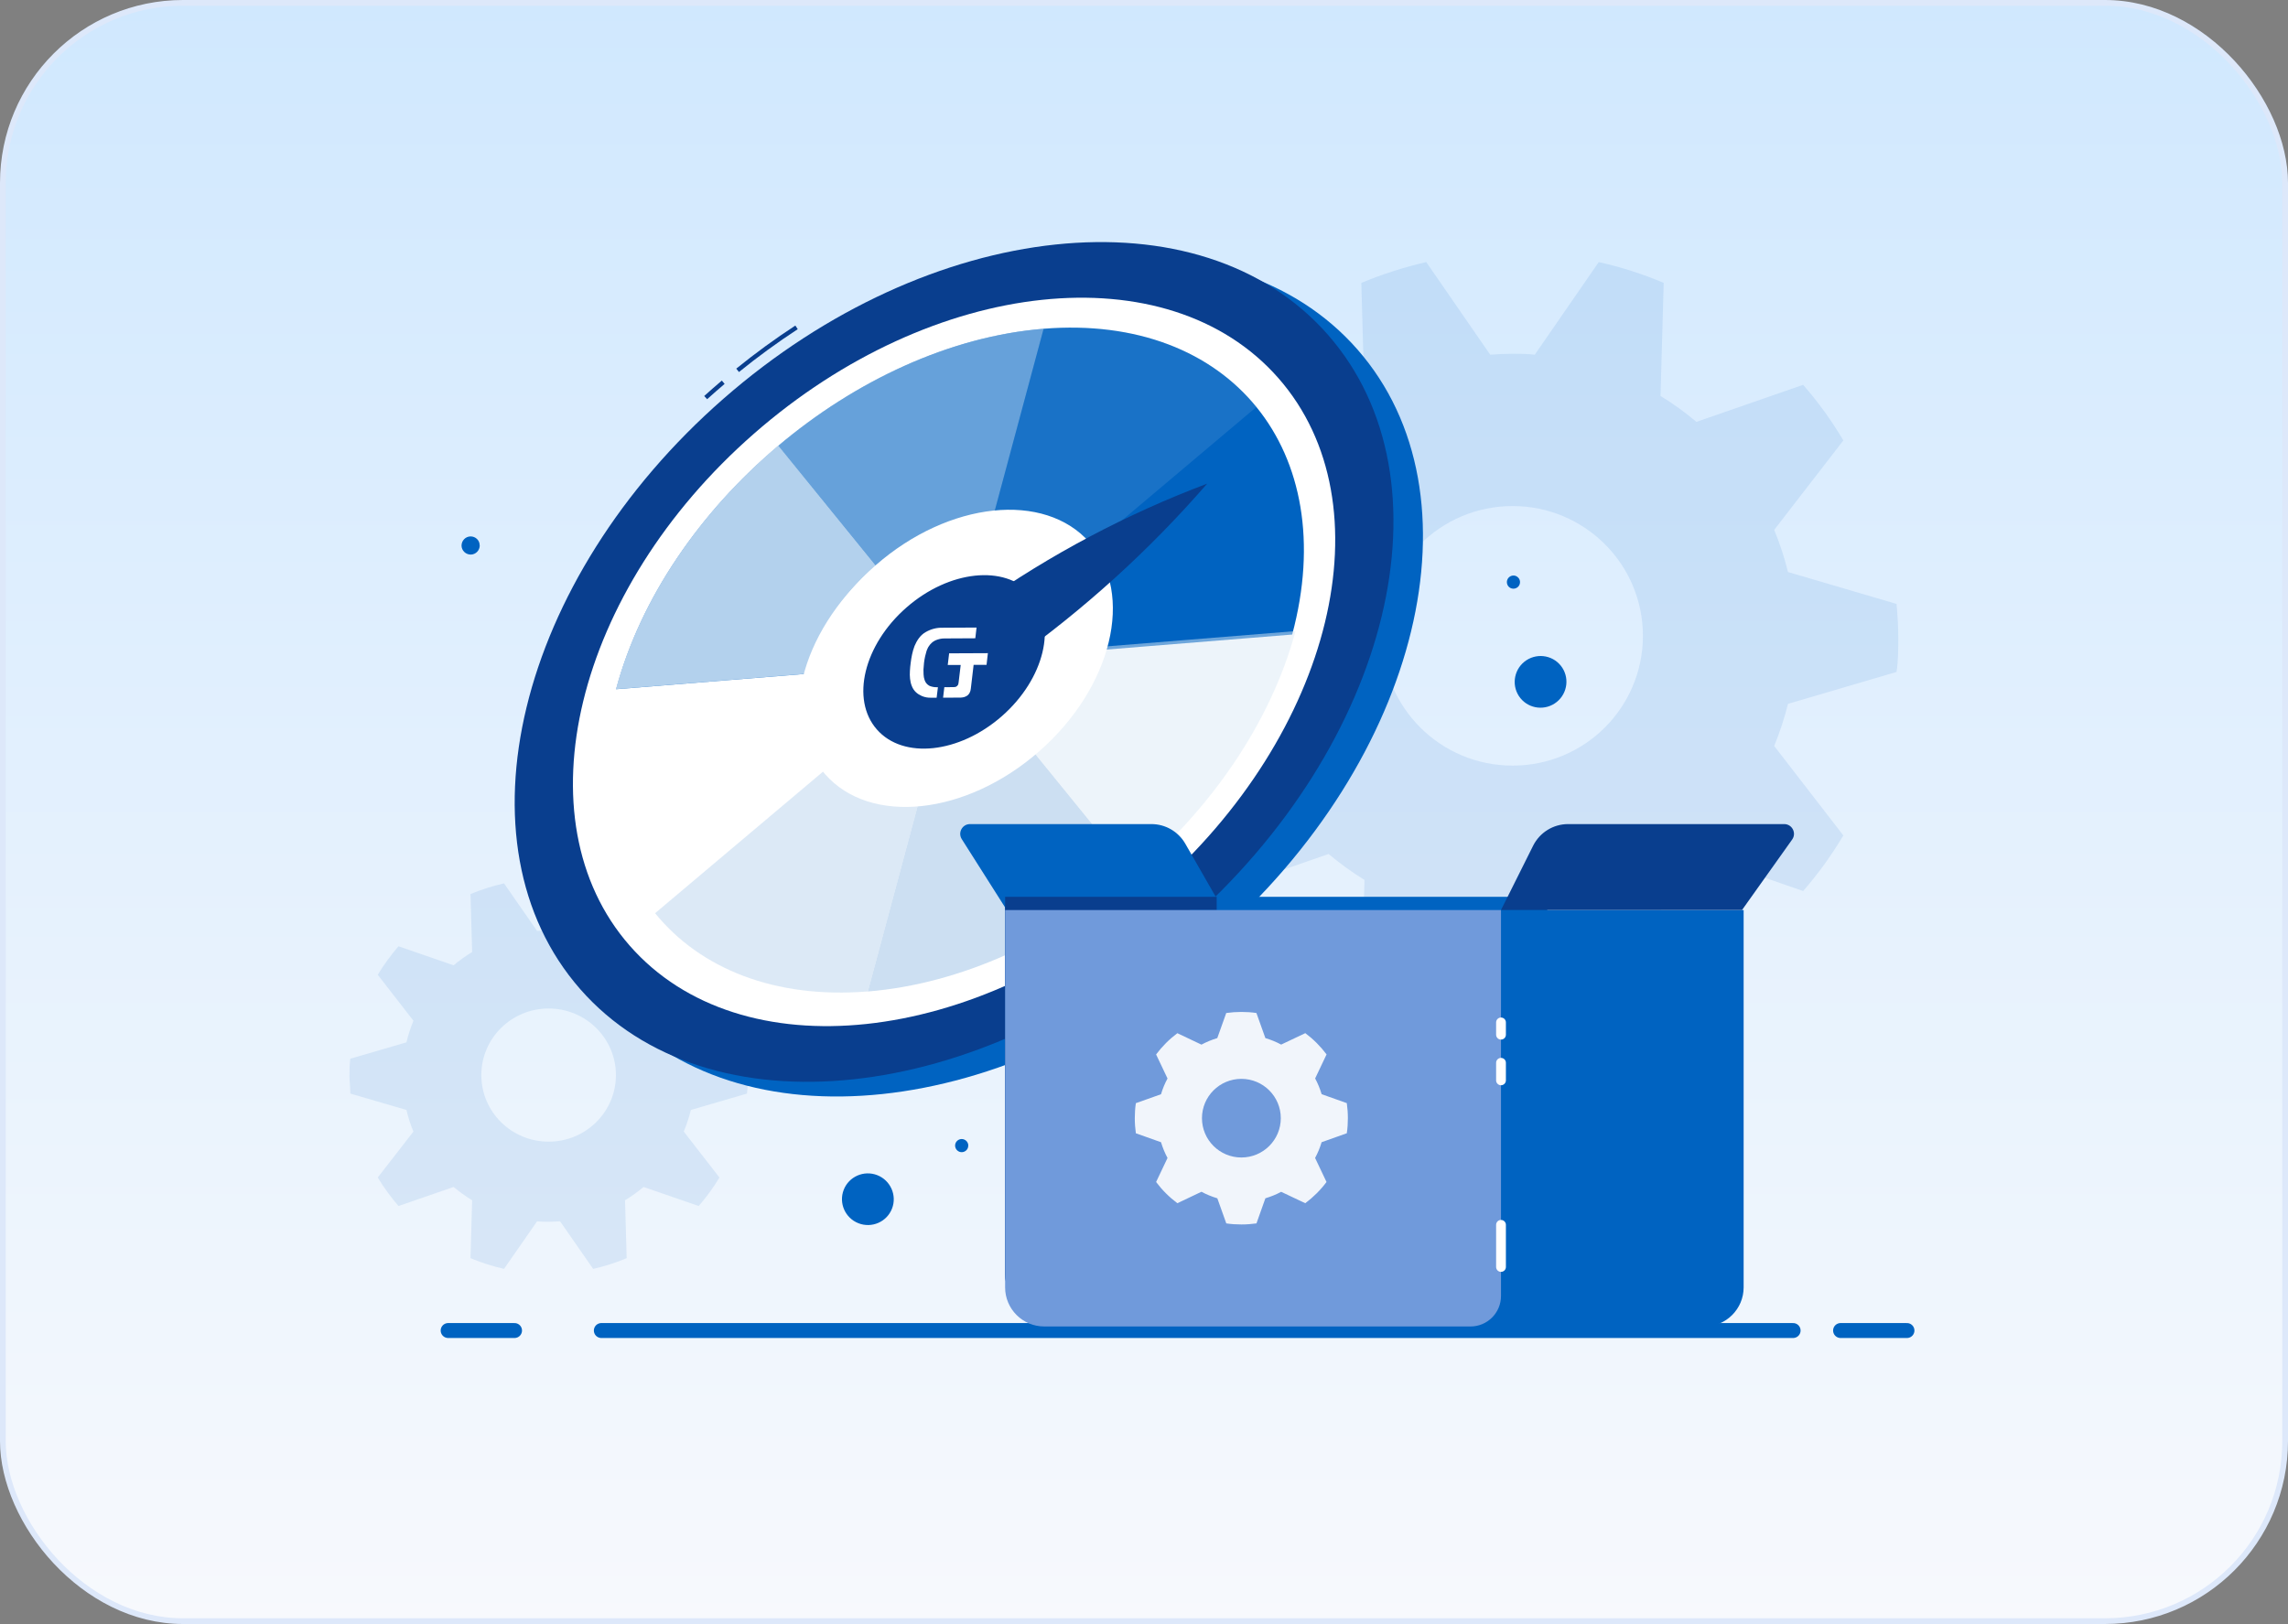
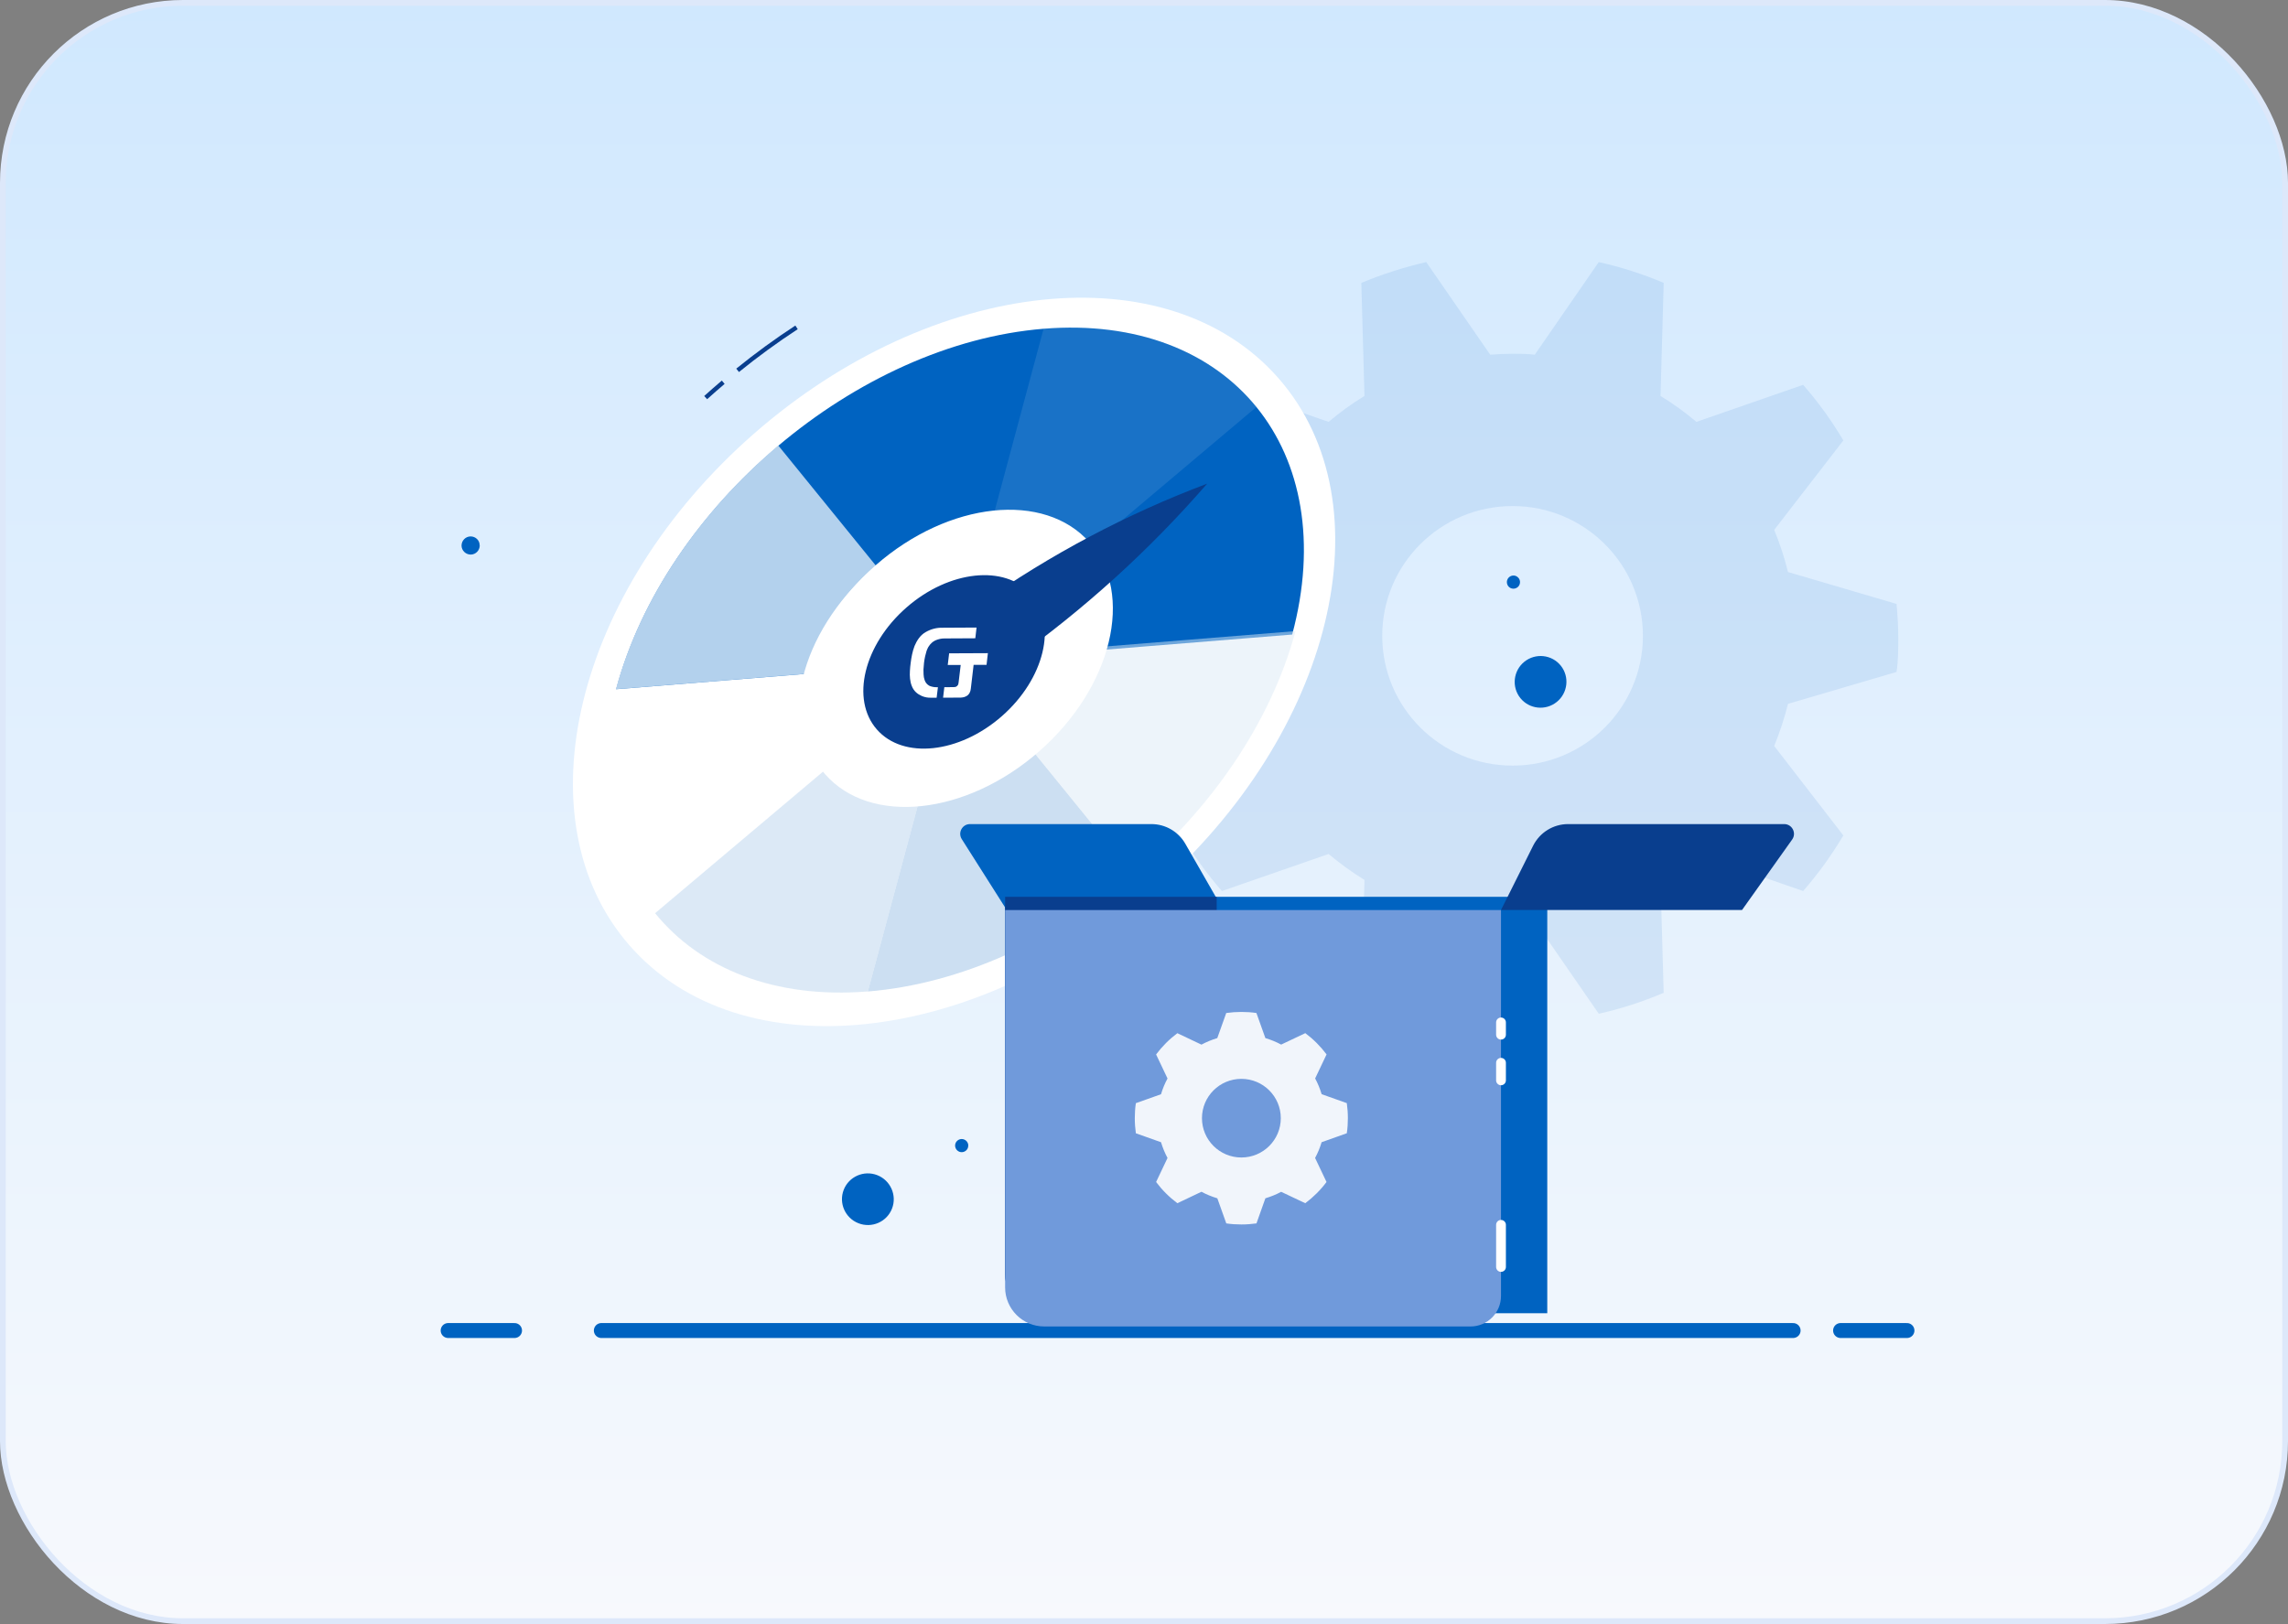
<svg xmlns="http://www.w3.org/2000/svg" width="400" height="284" viewBox="0 0 400 284" fill="none">
  <rect x="0" y="0" width="400" height="284" fill="#808080" stroke="none" />
  <rect x="0.5" y="0.5" width="399" height="283" rx="31.5" fill="url(#paint0_linear_3163_43765)" />
  <rect x="0.5" y="0.5" width="399" height="283" rx="31.5" stroke="#DDE8FA" />
-   <path opacity="0.1" d="M95.914 162.712C96.586 162.712 97.243 162.712 97.92 162.791L103.697 154.48C105.703 154.93 107.674 155.552 109.557 156.348L109.271 166.488C110.412 167.179 111.489 167.955 112.512 168.81L122.148 165.484C123.512 167.036 124.722 168.696 125.775 170.47L119.539 178.5C120.043 179.721 120.463 180.991 120.784 182.28L130.583 185.141C130.677 186.164 130.731 187.172 130.731 188.18C130.731 189.188 130.731 190.221 130.583 191.244L120.784 194.105C120.468 195.395 120.048 196.65 119.539 197.885L125.775 205.915C124.722 207.689 123.507 209.349 122.148 210.901L112.512 207.575C111.489 208.435 110.397 209.206 109.271 209.898L109.557 220.023C107.655 220.818 105.698 221.456 103.697 221.896L97.92 213.584C97.248 213.584 96.591 213.663 95.914 213.663C95.237 213.663 94.575 213.663 93.893 213.584L88.116 221.896C86.11 221.441 84.138 220.813 82.256 220.023L82.542 209.898C81.401 209.206 80.324 208.415 79.301 207.575L69.67 210.901C68.316 209.349 67.096 207.669 66.043 205.915L72.279 197.885C71.77 196.665 71.35 195.395 71.058 194.105L61.25 191.244C61.25 190.236 61.102 189.213 61.102 188.18C61.102 187.148 61.102 186.149 61.25 185.141L71.058 182.28C71.37 180.991 71.77 179.735 72.279 178.5L66.043 170.47C67.096 168.711 68.316 167.036 69.67 165.484L79.301 168.81C80.324 167.95 81.401 167.179 82.542 166.488L82.256 156.348C84.158 155.562 86.115 154.939 88.116 154.48L93.893 162.791C94.565 162.742 95.222 162.712 95.914 162.712ZM84.148 188.007C84.148 194.436 89.416 199.649 95.914 199.649C102.412 199.649 107.679 194.441 107.679 188.007C107.679 181.574 102.412 176.365 95.914 176.365C89.416 176.365 84.148 181.574 84.148 188.007Z" fill="#0063C1" />
  <path opacity="0.1" d="M264.437 61.866C265.742 61.866 267.013 61.866 268.318 62.031L279.504 45.831C283.386 46.704 287.198 47.915 290.855 49.472L290.301 69.244C292.506 70.593 294.598 72.107 296.577 73.776L315.233 67.298C317.878 70.317 320.22 73.569 322.261 77.02L310.175 92.666C311.161 95.045 311.965 97.518 312.587 100.035L331.562 105.614C331.744 107.603 331.865 109.575 331.865 111.539C331.865 113.502 331.865 115.517 331.562 117.507L312.587 123.085C311.965 125.602 311.161 128.05 310.175 130.454L322.261 146.101C320.212 149.552 317.869 152.804 315.233 155.822L296.577 149.344C294.598 151.014 292.488 152.527 290.301 153.876L290.855 173.623C287.181 175.179 283.386 176.416 279.504 177.281L268.318 161.081C267.013 161.081 265.742 161.237 264.437 161.237C263.131 161.237 261.843 161.237 260.529 161.081L249.343 177.281C245.462 176.39 241.649 175.179 237.993 173.623L238.546 153.876C236.342 152.527 234.25 150.996 232.27 149.344L213.615 155.822C210.996 152.804 208.627 149.535 206.587 146.101L218.672 130.454C217.687 128.076 216.883 125.602 216.303 123.085L197.303 117.507C197.303 115.535 197 113.545 197 111.539C197 109.532 197 107.577 197.303 105.614L216.303 100.035C216.9 97.518 217.678 95.071 218.672 92.666L206.587 77.02C208.636 73.586 210.996 70.317 213.615 67.298L232.27 73.776C234.25 72.107 236.333 70.593 238.546 69.244L237.993 49.472C241.667 47.941 245.462 46.73 249.343 45.831L260.529 62.031C261.835 61.935 263.105 61.866 264.437 61.866ZM241.649 111.193C241.649 123.734 251.85 133.888 264.437 133.888C277.023 133.888 287.224 123.734 287.224 111.193C287.224 98.651 277.023 88.497 264.437 88.497C251.85 88.497 241.649 98.66 241.649 111.193Z" fill="#0063C1" />
  <path d="M129.192 65.059L128.715 64.468C132.027 61.784 135.472 59.269 139.049 56.93L139.464 57.566C135.913 59.887 132.486 62.385 129.192 65.059Z" fill="#093E8E" />
  <path d="M123.626 69.81L123.113 69.254C124.12 68.345 125.162 67.427 126.196 66.553L126.682 67.136C125.648 68.009 124.624 68.91 123.617 69.819L123.626 69.81Z" fill="#093E8E" />
-   <path d="M212.292 164.34C248.389 132.74 259.592 86.523 237.313 61.111C215.034 35.698 167.711 40.714 131.614 72.314C95.516 103.914 84.314 150.131 106.593 175.543C128.872 200.956 176.195 195.94 212.292 164.34Z" fill="#0063C1" />
-   <path d="M207.136 161.773C243.233 130.173 254.435 83.956 232.156 58.544C209.878 33.131 162.555 38.147 126.457 69.747C90.36 101.347 79.158 147.564 101.437 172.977C123.716 198.389 171.039 193.373 207.136 161.773Z" fill="#093E8E" />
  <path d="M201.787 155.667C233.1 128.255 242.818 88.165 223.493 66.122C204.168 44.079 163.118 48.431 131.806 75.843C100.493 103.254 90.775 143.344 110.1 165.387C129.425 187.43 170.475 183.078 201.787 155.667Z" fill="white" />
  <path d="M182.443 57.492C149.798 60.14 116.341 88.383 107.703 120.527L225.907 110.969C234.545 78.798 215.087 54.862 182.443 57.492Z" fill="#0063C1" />
  <path opacity="0.7" d="M107.684 120.52L166.79 115.737L136.071 77.918C122.549 89.338 112.02 104.439 107.684 120.529V120.52Z" fill="white" />
-   <path opacity="0.4" d="M182.44 57.49C166.127 58.814 149.593 66.528 136.07 77.931L166.807 115.742L182.449 57.49H182.44Z" fill="white" />
  <path opacity="0.1" d="M182.447 57.486L166.805 115.737L219.649 71.175C211.788 61.502 198.76 56.171 182.438 57.495L182.447 57.486Z" fill="white" />
  <path d="M181.077 132.039C193.853 120.855 197.818 104.498 189.933 95.504C182.049 86.51 165.3 88.285 152.524 99.47C139.748 110.654 135.783 127.012 143.667 136.005C151.552 144.999 168.301 143.224 181.077 132.039Z" fill="white" />
  <path opacity="0.5" d="M226.488 110.365L167.382 115.148L198.101 152.967C211.623 141.547 222.152 126.445 226.488 110.356L226.488 110.365Z" fill="#DDEAF7" />
  <path opacity="0.2" d="M151.731 173.388C168.045 172.064 184.579 164.351 198.102 152.947L167.365 115.137L151.723 173.388L151.731 173.388Z" fill="#0063C1" />
  <path opacity="0.5" d="M151.729 173.387L167.371 115.136L114.527 159.698C122.388 169.371 135.415 174.702 151.738 173.378L151.729 173.387Z" fill="#BBD5EE" />
  <path d="M153.095 98.846C140.319 110.03 136.354 126.387 144.238 135.381C152.123 144.375 168.872 142.599 181.648 131.415C194.424 120.231 198.389 103.873 190.504 94.879C182.62 85.886 165.871 87.661 153.095 98.846Z" fill="white" />
  <path d="M175.133 125.256C182.589 118.729 184.902 109.182 180.299 103.932C175.696 98.681 165.92 99.716 158.465 106.243C151.009 112.77 148.696 122.317 153.299 127.567C157.902 132.818 167.678 131.783 175.133 125.256Z" fill="#093E8E" />
  <path fill-rule="evenodd" clip-rule="evenodd" d="M165.093 120.172C165.021 120.781 164.948 121.393 164.875 122.007C165.893 122.004 166.915 122 167.942 121.995C168.14 121.992 168.344 121.954 168.54 121.909C168.755 121.843 168.956 121.751 169.141 121.618C169.285 121.494 169.414 121.344 169.508 121.175C169.632 120.936 169.713 120.665 169.727 120.405C169.887 119.031 170.049 117.651 170.213 116.267C170.966 116.264 171.719 116.263 172.473 116.264C172.551 115.581 172.629 114.901 172.707 114.223C170.448 114.228 168.189 114.238 165.931 114.253C165.848 114.936 165.768 115.614 165.689 116.288C166.442 116.289 167.198 116.288 167.955 116.284C167.835 117.301 167.713 118.319 167.589 119.336C167.581 119.439 167.559 119.55 167.531 119.654C167.496 119.772 167.426 119.878 167.328 119.958C167.243 120.045 167.137 120.105 167.029 120.131C166.927 120.15 166.818 120.163 166.715 120.161C166.173 120.167 165.632 120.171 165.093 120.172ZM163.746 122.019C163.823 121.405 163.898 120.793 163.971 120.183C163.911 120.177 163.852 120.176 163.793 120.179C163.335 120.19 162.899 120.103 162.5 119.94C162.091 119.723 161.785 119.37 161.645 118.92C161.539 118.604 161.474 118.28 161.463 117.939C161.443 117.694 161.442 117.407 161.445 117.086C161.465 116.689 161.493 116.311 161.541 115.919C161.583 115.535 161.652 115.162 161.734 114.782C161.806 114.45 161.887 114.166 161.957 113.937C162.015 113.743 162.087 113.548 162.186 113.358C162.242 113.239 162.31 113.112 162.4 112.991C162.678 112.56 163.07 112.205 163.524 111.989C164.067 111.756 164.642 111.63 165.204 111.648C166.97 111.636 168.738 111.627 170.509 111.62C170.576 110.997 170.648 110.372 170.725 109.744C168.749 109.753 166.773 109.764 164.797 109.777C163.789 109.742 162.755 110.001 161.825 110.542C161.367 110.805 160.968 111.168 160.642 111.609C160.336 112.028 160.086 112.478 159.892 112.953C159.706 113.448 159.554 113.948 159.451 114.459C159.341 114.97 159.265 115.48 159.203 115.982C159.151 116.415 159.092 116.869 159.076 117.334C159.045 117.793 159.049 118.258 159.1 118.699C159.144 119.147 159.25 119.586 159.415 119.987C159.574 120.402 159.826 120.771 160.143 121.069C160.438 121.34 160.785 121.554 161.163 121.718C161.674 121.931 162.227 122.038 162.808 122.014C163.123 122.016 163.436 122.017 163.746 122.019Z" fill="white" />
  <path d="M211.043 84.579C196.982 89.883 183.645 96.944 171.359 105.602L176.915 115.549C189.483 106.617 200.939 96.22 211.043 84.579Z" fill="#093E8E" />
  <path d="M272.858 116.4C274.425 118.348 274.103 121.193 272.158 122.757C270.203 124.329 267.358 124.017 265.798 122.079C264.239 120.14 264.554 117.286 266.498 115.722C268.443 114.157 271.299 114.462 272.858 116.4Z" fill="#0063C1" />
  <path d="M265.477 101.061C265.875 101.555 265.813 102.275 265.325 102.683C264.829 103.082 264.109 103.023 263.702 102.537C263.304 102.042 263.365 101.322 263.854 100.914C263.854 100.914 263.854 100.914 263.863 100.906C264.35 100.515 265.062 100.564 265.46 101.059C265.46 101.059 265.46 101.059 265.467 101.068L265.477 101.061Z" fill="#0063C1" />
  <path d="M155.949 211.35C155.045 213.681 152.42 214.825 150.093 213.923C147.754 213.016 146.602 210.395 147.501 208.076C148.4 205.757 151.029 204.601 153.357 205.504C155.684 206.406 156.848 209.031 155.949 211.35Z" fill="#0063C1" />
  <path d="M169.212 200.74C168.983 201.331 168.329 201.638 167.731 201.419C167.137 201.189 166.829 200.536 167.046 199.94C167.275 199.349 167.93 199.042 168.528 199.26C168.528 199.26 168.528 199.26 168.539 199.265C169.121 199.49 169.434 200.132 169.205 200.723C169.205 200.723 169.205 200.723 169.201 200.735L169.212 200.74Z" fill="#0063C1" />
  <path d="M83.874 95.37C83.874 96.245 83.185 96.966 82.307 96.984C81.428 96.984 80.705 96.297 80.688 95.421C80.688 94.546 81.376 93.825 82.255 93.807C82.255 93.807 82.255 93.807 82.272 93.807C83.134 93.807 83.857 94.477 83.857 95.353C83.857 95.353 83.857 95.353 83.857 95.37L83.874 95.37Z" fill="#0063C1" />
  <path d="M333.384 232.678L321.779 232.678M313.481 232.678L105.128 232.678M78.348 232.678L89.953 232.678" stroke="#0063C1" stroke-width="2.611" stroke-linecap="round" />
  <path d="M176.003 159.139L168.138 146.739C167.416 145.6 168.234 144.113 169.583 144.113H201.289C203.741 144.113 206.005 145.425 207.224 147.552L213.864 159.139H176.003Z" fill="#0063C1" />
  <path d="M270.502 156.827H175.719V222.807C175.719 226.585 178.782 229.648 182.56 229.648H270.502V156.827Z" fill="#0063C1" />
  <path d="M212.707 156.827H175.719V222.807C175.719 226.585 178.782 229.648 182.56 229.648H212.707V156.827Z" fill="#093E8E" />
-   <path d="M304.831 159.147H208.086V231.968H297.99C301.769 231.968 304.831 228.905 304.831 225.127V159.147Z" fill="#0063C1" />
  <path d="M262.411 159.147H175.719V225.127C175.719 228.905 178.782 231.968 182.56 231.968H257.08C260.024 231.968 262.411 229.581 262.411 226.637V159.147Z" fill="#709ADB" />
  <path d="M262.414 221.564L262.414 214.195M262.414 188.928L262.414 185.857M262.414 180.945L262.414 178.796" stroke="white" stroke-width="1.71" stroke-linecap="round" />
  <path d="M262.414 159.139L268.029 147.897C269.187 145.578 271.557 144.113 274.149 144.113H311.921C313.31 144.113 314.12 145.682 313.315 146.814L304.55 159.139H262.414Z" fill="#093E8E" />
  <path d="M235.455 198.175C235.585 197.317 235.642 196.442 235.642 195.543C235.642 194.644 235.577 193.778 235.455 192.911L231.056 191.348C230.764 190.384 230.391 189.461 229.92 188.595L231.917 184.391C230.862 182.982 229.612 181.727 228.2 180.674L223.98 182.674C223.111 182.205 222.186 181.824 221.22 181.54L219.654 177.151C218.794 177.021 217.917 176.965 217.016 176.965C216.115 176.965 215.247 177.029 214.379 177.151L212.812 181.54C211.846 181.832 210.913 182.213 210.045 182.682L205.833 180.682C204.421 181.735 203.171 182.99 202.116 184.399L204.112 188.603C203.641 189.469 203.26 190.392 202.976 191.356L198.577 192.919C198.447 193.778 198.391 194.652 198.391 195.551C198.391 196.45 198.456 197.317 198.577 198.184L202.976 199.747C203.268 200.71 203.641 201.634 204.112 202.5L202.116 206.703C203.171 208.113 204.421 209.36 205.833 210.413L210.045 208.412C210.921 208.882 211.846 209.263 212.82 209.554L214.387 213.944C215.247 214.073 216.123 214.13 217.024 214.13C217.925 214.13 218.794 214.065 219.662 213.944L221.22 209.554C222.186 209.263 223.111 208.89 223.98 208.42L228.192 210.413C229.604 209.36 230.854 208.113 231.909 206.703L229.912 202.5C230.383 201.634 230.764 200.71 231.048 199.747L235.447 198.184L235.455 198.175ZM217.024 202.419C213.218 202.419 210.134 199.342 210.134 195.543C210.134 191.745 213.218 188.667 217.024 188.667C220.831 188.667 223.915 191.745 223.915 195.543C223.915 199.342 220.831 202.419 217.024 202.419Z" fill="white" fill-opacity="0.9" />
  <defs>
    <linearGradient id="paint0_linear_3163_43765" x1="200" y1="0" x2="200" y2="284" gradientUnits="userSpaceOnUse">
      <stop stop-color="#D0E8FE" />
      <stop offset="1" stop-color="#F7F9FD" />
    </linearGradient>
  </defs>
</svg>